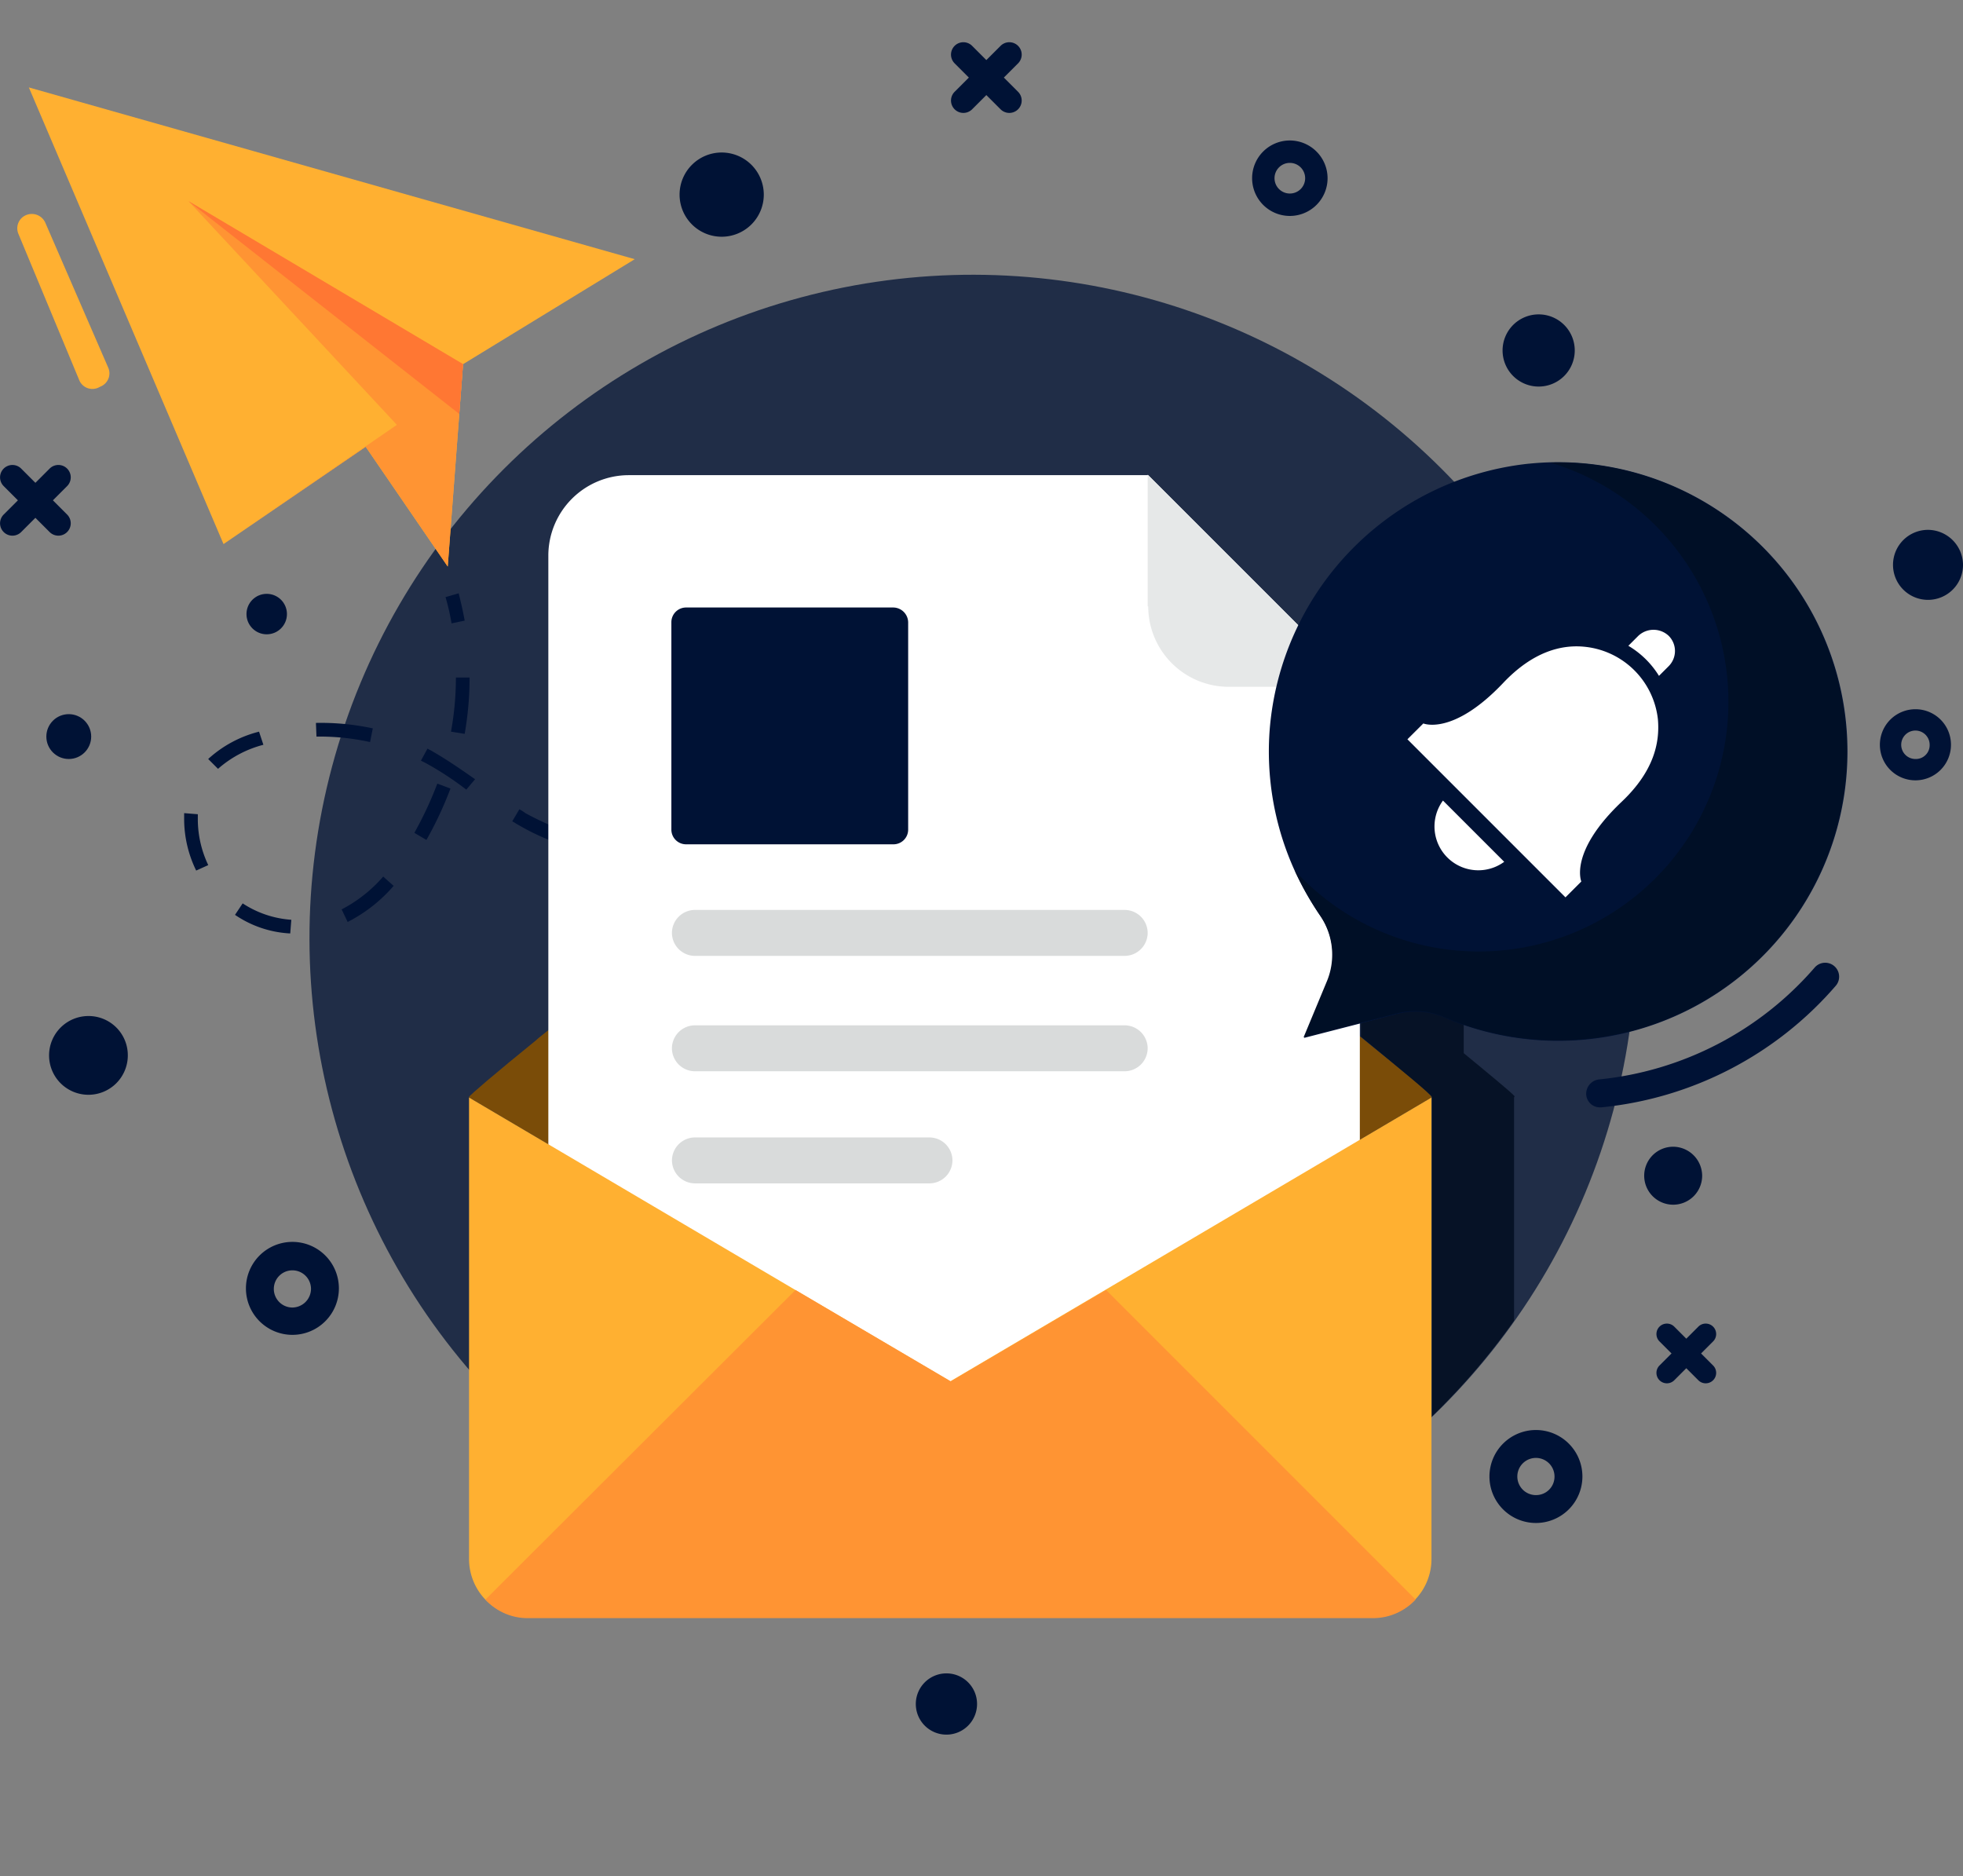
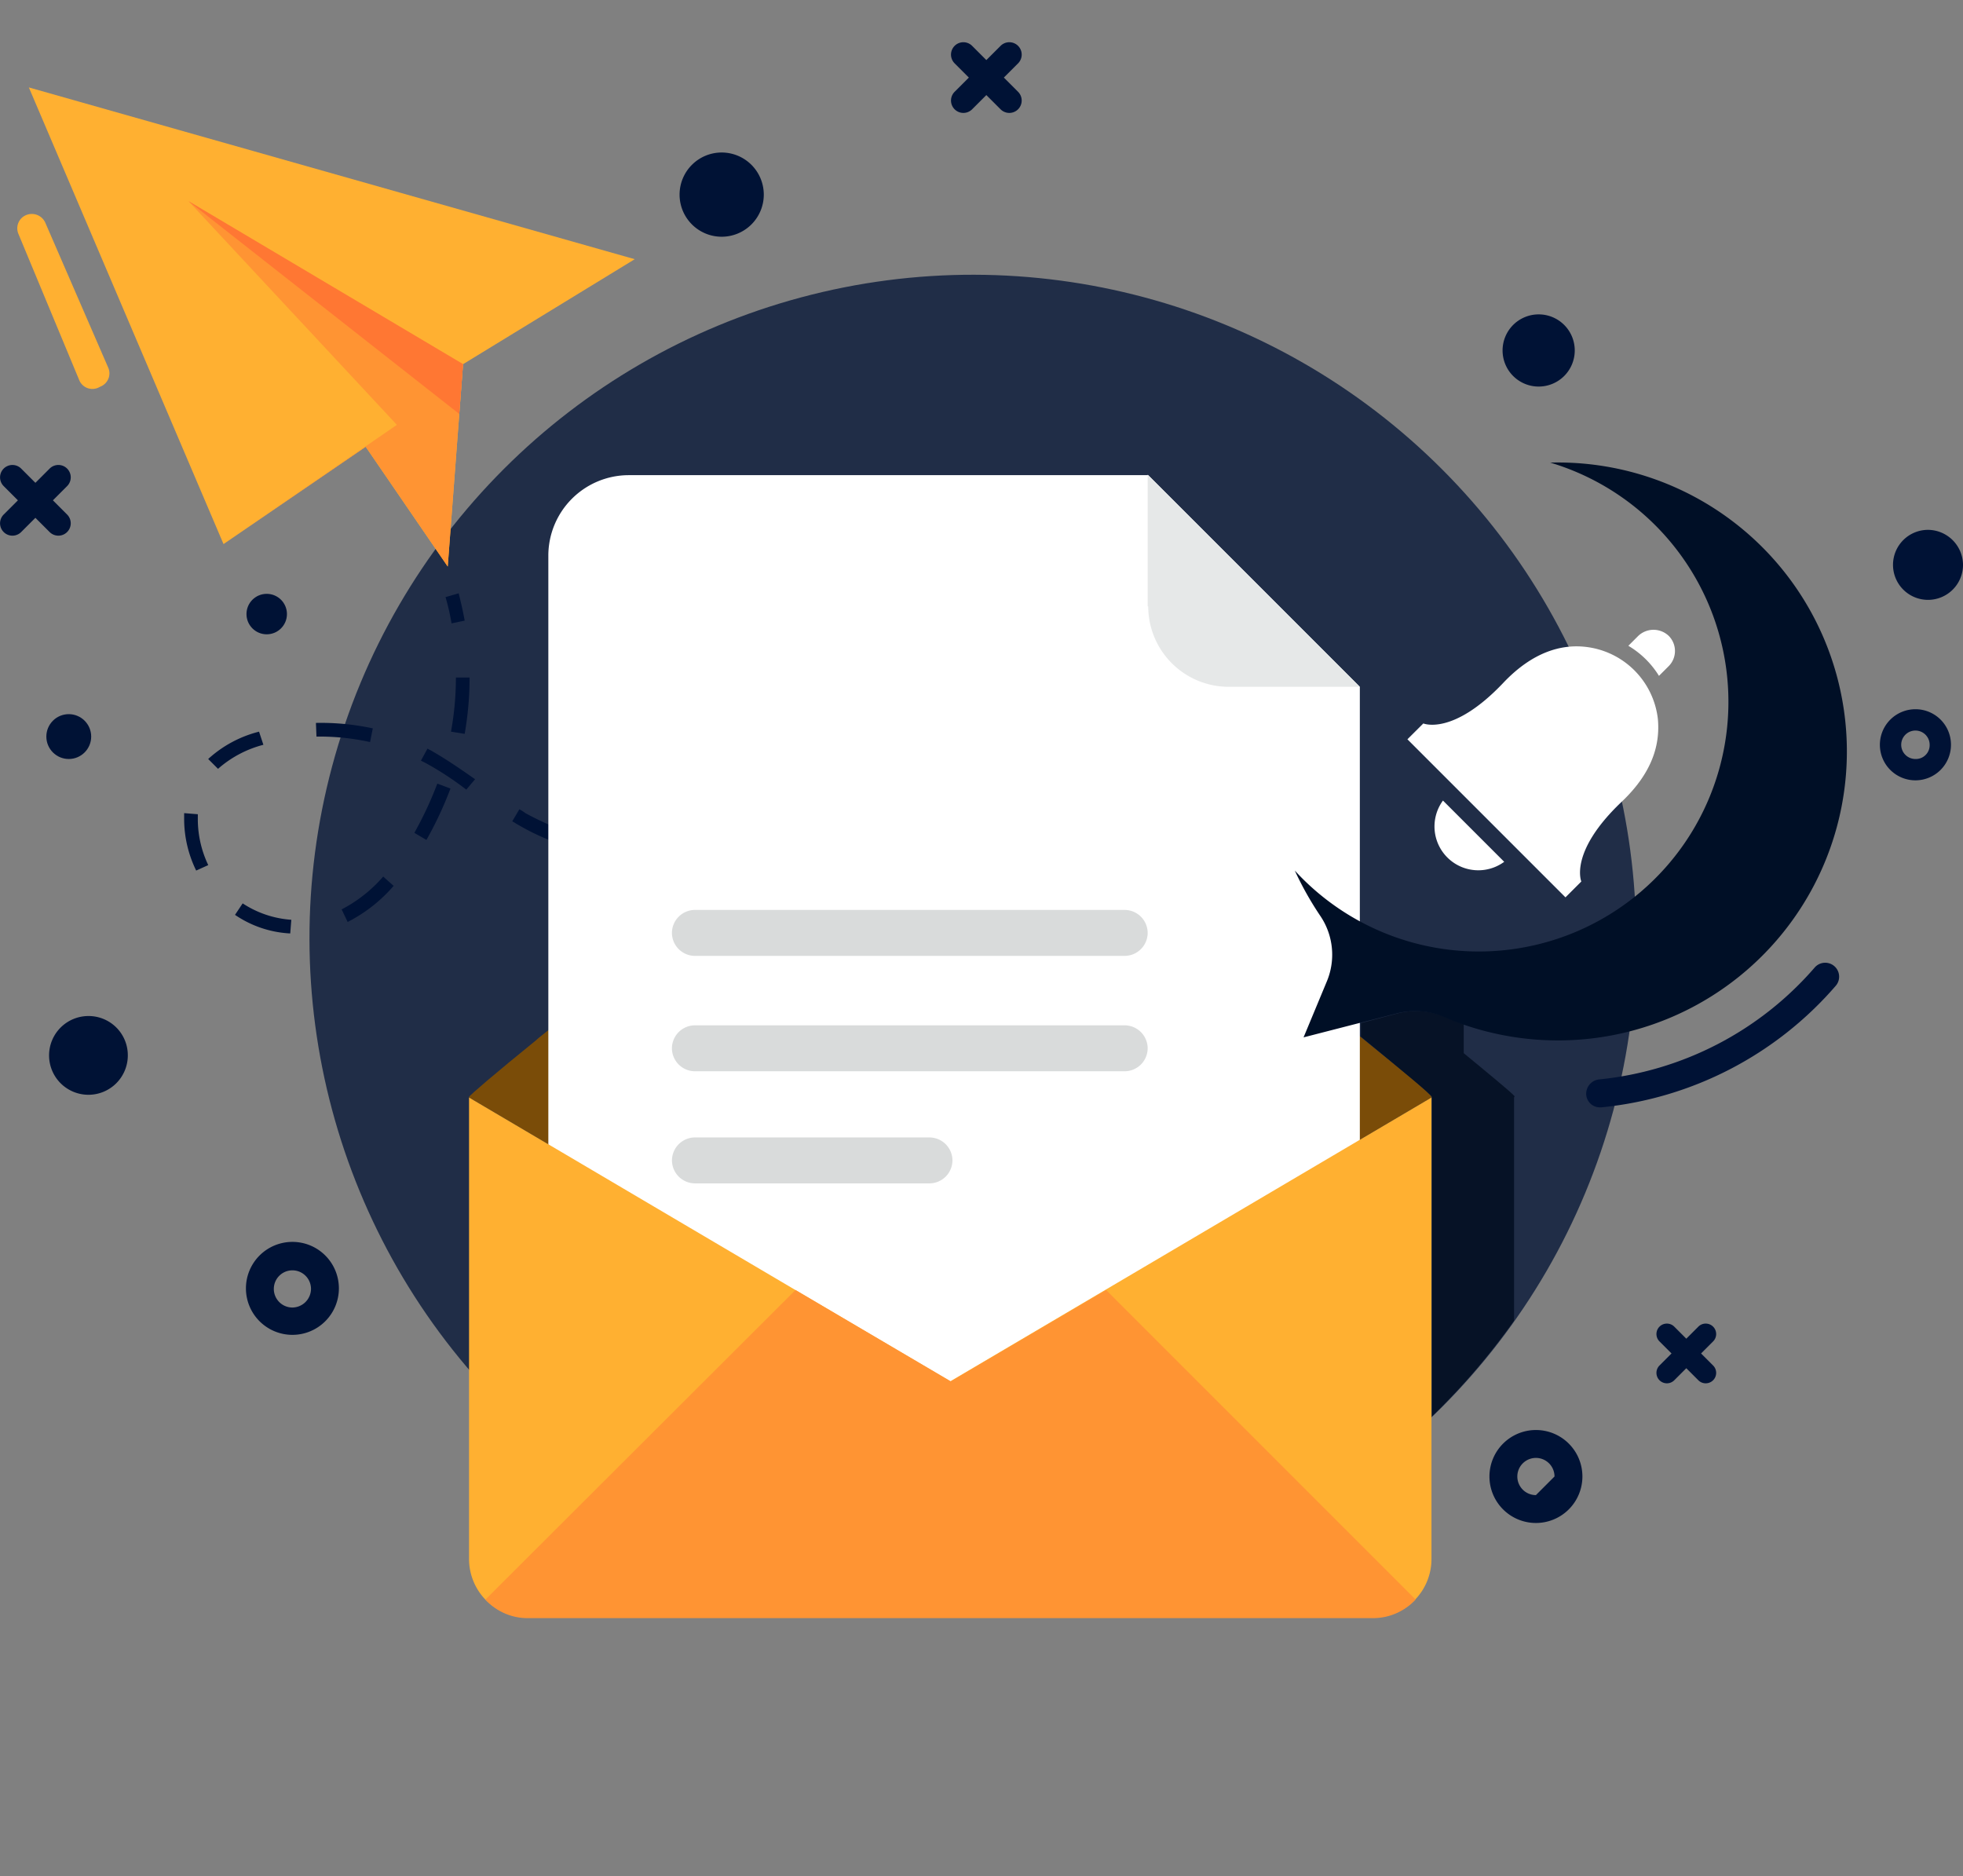
<svg xmlns="http://www.w3.org/2000/svg" width="225.964" height="215.962" viewBox="0 0 225.964 215.962">
  <rect x="0" y="0" width="225.964" height="215.962" fill="#808080" stroke="none" />
  <g id="OBJECTS" transform="translate(-70.525 -87.514)">
    <g id="Group_47" data-name="Group 47" transform="translate(70.525 87.514)">
      <g id="Group_46" data-name="Group 46">
        <g id="Group_45" data-name="Group 45">
          <g id="Group_43" data-name="Group 43" transform="translate(1.989)">
            <g id="Group_32" data-name="Group 32" transform="translate(2.009)">
              <circle id="Ellipse_154" data-name="Ellipse 154" cx="76.355" cy="76.355" r="76.355" transform="translate(0 107.981) rotate(-45)" fill="#001235" opacity="0.75" />
              <path id="Path_639" data-name="Path 639" d="M337.025,282.342v25.682a79.214,79.214,0,0,1-9.442,11.016v-36.7h0v-.063c-.063-.189-4.658-4.029-8.183-6.924v-1.574l4.28-1.133a8.468,8.468,0,0,1,5.288.378c.755.315,1.511.629,2.266.881v3.336c3.525,2.9,5.791,4.784,5.854,4.973l-.063.126Z" transform="translate(-166.738 -156.017)" fill="#000c1e" opacity="0.8" />
            </g>
            <g id="Group_42" data-name="Group 42" transform="translate(0 10.063)">
              <g id="Group_33" data-name="Group 33" transform="translate(1.332)">
                <path id="Path_640" data-name="Path 640" d="M75.8,103.5l22.409,52.561,16.366-11.2,9.442,13.785,1.763-23.29,19.765-12.086Z" transform="translate(-75.8 -103.5)" fill="#ffb031" />
                <path id="Path_641" data-name="Path 641" d="M128.983,150.045l-19.954,13.722,16.366-11.2,9.442,13.785,1.763-23.29L105,124.3Z" transform="translate(-86.619 -111.207)" fill="#ff9433" />
                <path id="Path_642" data-name="Path 642" d="M136.159,148.786,105,124.3l31.6,18.758Z" transform="translate(-86.619 -111.207)" fill="#f73" />
              </g>
              <g id="Group_34" data-name="Group 34" transform="translate(19.209 58.226)">
                <path id="Path_643" data-name="Path 643" d="M152.692,199.462a26.122,26.122,0,0,0-.692-3.021l1.511-.441c.252,1.007.5,2.077.692,3.147Z" transform="translate(-121.911 -196)" fill="#001235" />
                <path id="Path_644" data-name="Path 644" d="M116.412,240.859a12.38,12.38,0,0,1-6.358-2.14l.881-1.322a11.664,11.664,0,0,0,5.6,1.888Zm6.609-1.322-.692-1.448a16.185,16.185,0,0,0,4.784-3.777l1.2,1.07A17.436,17.436,0,0,1,123.021,239.537Zm-17.436-5.917a13.5,13.5,0,0,1-1.385-5.791v-.818l1.574.126v.755a12.331,12.331,0,0,0,1.2,5.1Zm61.562-.315v-1.574c2.077,0,4.217-.126,6.358-.252l.126,1.574C171.427,233.18,169.224,233.306,167.147,233.306Zm-6.484-.252-1.007-.063c-1.951-.189-3.714-.378-5.413-.692l.252-1.574a43.5,43.5,0,0,0,5.288.629l1.007.063Zm19.325-.692-.189-1.574c2.014-.252,4.154-.629,6.295-1.007l.315,1.574C184.206,231.732,182.065,232.047,179.988,232.361Zm-32.04-1.637a26.308,26.308,0,0,1-5.225-2.329c-.252-.126-.5-.315-.755-.441l.818-1.385a4.232,4.232,0,0,1,.692.441,35.091,35.091,0,0,0,4.91,2.2Zm-15.863-.629-1.385-.818a42.349,42.349,0,0,0,2.644-5.665l1.511.567A42.554,42.554,0,0,1,132.086,230.1Zm60.555-.126-.378-1.574c2.014-.5,4.029-1.007,6.169-1.637l.441,1.511C196.732,228.9,194.592,229.466,192.641,229.969Zm12.338-3.525-.5-1.511q3.021-.944,6.043-2.077l.5,1.511Zm-68.3-2.14a35.885,35.885,0,0,0-4.721-3.084l-.5-.252.755-1.385c.189.126.378.189.567.315,1.763,1.007,3.462,2.2,4.91,3.21ZM108.1,221.912l-1.133-1.133a13.62,13.62,0,0,1,5.854-3.147l.5,1.511A12.717,12.717,0,0,0,108.1,221.912Zm17.5-3.084a27.166,27.166,0,0,0-5.539-.629h-.629l-.063-1.574a28.516,28.516,0,0,1,6.546.629Zm10.89-.944-1.574-.252a34.77,34.77,0,0,0,.567-6.232h1.574A37.6,37.6,0,0,1,136.492,217.884Z" transform="translate(-104.2 -201.706)" fill="#001235" />
                <path id="Path_645" data-name="Path 645" d="M283.266,226.844l-.566-1.511c1.007-.378,1.951-.755,2.958-1.133l.567,1.511C285.281,226.088,284.274,226.466,283.266,226.844Z" transform="translate(-170.34 -206.449)" fill="#001235" />
              </g>
              <path id="Path_646" data-name="Path 646" d="M362.171,280.184a1.577,1.577,0,0,1-1.574-1.448,1.661,1.661,0,0,1,1.448-1.763,37.789,37.789,0,0,0,24.864-12.9,1.6,1.6,0,1,1,2.392,2.14,40.987,40.987,0,0,1-27,13.974Z" transform="translate(-179.993 -162.788)" fill="#001235" />
              <g id="Group_38" data-name="Group 38" transform="translate(52.004 44.566)">
                <g id="Group_37" data-name="Group 37">
                  <path id="Path_647" data-name="Path 647" d="M267.087,261.966l-55.393,32.669L156.3,261.966V261.9c.063-.189,3.084-2.77,7.742-6.546l.126-.126c15.3-12.4,47.525-37.831,47.525-37.831s32.229,25.431,47.525,37.831c4.721,3.84,7.868,6.421,7.868,6.672Z" transform="translate(-156.3 -190.27)" fill="#7a4c08" />
                  <g id="Group_35" data-name="Group 35" transform="translate(9.127)">
                    <path id="Path_648" data-name="Path 648" d="M239.853,174.4h-59.8a9.268,9.268,0,0,0-9.253,9.253v90.392a9.268,9.268,0,0,0,9.253,9.253H254.96a9.268,9.268,0,0,0,9.253-9.253V198.76Z" transform="translate(-170.8 -174.337)" fill="#fff" />
                    <path id="Path_649" data-name="Path 649" d="M280.463,189.47a9.268,9.268,0,0,0,9.253,9.253h15.107L280.4,174.3v15.17Z" transform="translate(-211.41 -174.3)" fill="#e6e8e8" />
-                     <path id="Path_650" data-name="Path 650" d="M218.856,198.6H195a1.692,1.692,0,0,0-1.7,1.7v23.857a1.692,1.692,0,0,0,1.7,1.7h23.857a1.692,1.692,0,0,0,1.7-1.7V200.3A1.734,1.734,0,0,0,218.856,198.6Z" transform="translate(-179.137 -183.304)" fill="#001235" />
                    <path id="Path_651" data-name="Path 651" d="M245.52,253.9H196.044a2.66,2.66,0,0,0-2.644,2.644h0a2.66,2.66,0,0,0,2.644,2.644H245.52a2.66,2.66,0,0,0,2.644-2.644h0A2.66,2.66,0,0,0,245.52,253.9Z" transform="translate(-179.174 -203.794)" fill="#d9dbdb" />
                    <path id="Path_652" data-name="Path 652" d="M245.52,275H196.044a2.66,2.66,0,0,0-2.644,2.644h0a2.66,2.66,0,0,0,2.644,2.644H245.52a2.66,2.66,0,0,0,2.644-2.644h0A2.66,2.66,0,0,0,245.52,275Z" transform="translate(-179.174 -211.612)" fill="#d9dbdb" />
                    <path id="Path_653" data-name="Path 653" d="M223.048,295.5h-27a2.66,2.66,0,0,0-2.644,2.644h0a2.66,2.66,0,0,0,2.644,2.644h27a2.66,2.66,0,0,0,2.644-2.644h0A2.66,2.66,0,0,0,223.048,295.5Z" transform="translate(-179.174 -219.208)" fill="#d9dbdb" />
                  </g>
                  <g id="Group_36" data-name="Group 36" transform="translate(0 71.697)">
                    <path id="Path_654" data-name="Path 654" d="M267.087,288.2v53.127a6.743,6.743,0,0,1-6.735,6.735H163.035a6.743,6.743,0,0,1-6.735-6.735V288.2l55.393,32.669Z" transform="translate(-156.3 -288.2)" fill="#ffb031" />
                    <path id="Path_655" data-name="Path 655" d="M266.373,359.028,230.745,323.4l-17.877,10.512L194.991,323.4,159.3,359.028a6.563,6.563,0,0,0,4.847,2.14h97.316A6.7,6.7,0,0,0,266.373,359.028Z" transform="translate(-157.412 -301.243)" fill="#ff9433" />
                  </g>
                </g>
              </g>
              <g id="Group_41" data-name="Group 41" transform="translate(144.073 43.14)">
                <g id="Group_40" data-name="Group 40">
-                   <path id="Path_656" data-name="Path 656" d="M332.486,172.2a33.468,33.468,0,0,0-29.837,30.718,33.133,33.133,0,0,0,5.854,21.339,7.972,7.972,0,0,1,.755,7.68l-2.644,6.358,10.764-2.77a8.468,8.468,0,0,1,5.288.378,33.3,33.3,0,1,0,9.82-63.7Z" transform="translate(-302.563 -172.033)" fill="#001235" />
                  <g id="Group_39" data-name="Group 39" transform="translate(15.949 19.288)">
                    <path id="Path_657" data-name="Path 657" d="M346.092,234.593l1.825-1.825s-1.448-3.4,4.658-9.19c3.651-3.462,4.406-6.735,4.155-9.505a9.433,9.433,0,0,0-8.309-8.309c-2.707-.315-6.043.5-9.5,4.154-5.791,6.106-9.19,4.658-9.19,4.658L327.9,216.4Z" transform="translate(-327.9 -203.797)" fill="#fff" />
                    <path id="Path_658" data-name="Path 658" d="M333.831,233.9a5.044,5.044,0,0,0,7.05,7.05Z" transform="translate(-329.74 -214.245)" fill="#fff" />
                    <path id="Path_659" data-name="Path 659" d="M372.958,206.845l-1.133,1.133a10.307,10.307,0,0,0-3.525-3.462l1.133-1.133a2.547,2.547,0,0,1,3.525,0A2.47,2.47,0,0,1,372.958,206.845Z" transform="translate(-342.869 -202.675)" fill="#fff" />
                  </g>
                </g>
                <path id="Path_660" data-name="Path 660" d="M336.7,172.092a28.737,28.737,0,1,1-29.4,46.958,37.476,37.476,0,0,0,2.9,5.162,7.972,7.972,0,0,1,.755,7.68l-2.644,6.358,10.764-2.77a8.468,8.468,0,0,1,5.288.378A33.261,33.261,0,1,0,336.7,172.092Z" transform="translate(-304.318 -172.05)" fill="#000f26" />
              </g>
              <path id="Path_661" data-name="Path 661" d="M76.9,127.616,84.143,144.3a1.638,1.638,0,0,1-.881,2.2l-.252.126a1.638,1.638,0,0,1-2.2-.881L73.82,128.938a1.646,1.646,0,0,1,.944-2.2h0A1.7,1.7,0,0,1,76.9,127.616Z" transform="translate(-73.684 -112.068)" fill="#ffb031" />
            </g>
          </g>
          <g id="Group_44" data-name="Group 44" transform="translate(0 4.854)">
            <path id="Path_662" data-name="Path 662" d="M120.85,314.6a5.35,5.35,0,1,0,5.35,5.35A5.346,5.346,0,0,0,120.85,314.6Zm0,7.554a2.14,2.14,0,1,1,2.14-2.14A2.163,2.163,0,0,1,120.85,322.154Z" transform="translate(-87.19 -176.51)" fill="#001235" />
-             <path id="Path_663" data-name="Path 663" d="M348.25,349a5.35,5.35,0,1,0,5.351,5.35A5.346,5.346,0,0,0,348.25,349Zm0,7.491a2.14,2.14,0,1,1,2.14-2.14A2.123,2.123,0,0,1,348.25,356.491Z" transform="translate(-171.448 -189.256)" fill="#001235" />
+             <path id="Path_663" data-name="Path 663" d="M348.25,349a5.35,5.35,0,1,0,5.351,5.35A5.346,5.346,0,0,0,348.25,349Zm0,7.491a2.14,2.14,0,1,1,2.14-2.14Z" transform="translate(-171.448 -189.256)" fill="#001235" />
            <path id="Path_664" data-name="Path 664" d="M418.392,217.2a4.092,4.092,0,1,0,4.092,4.092A4.083,4.083,0,0,0,418.392,217.2Zm0,5.728a1.637,1.637,0,1,1,1.637-1.637A1.587,1.587,0,0,1,418.392,222.928Z" transform="translate(-197.904 -140.42)" fill="#001235" />
-             <path id="Path_665" data-name="Path 665" d="M303.843,113.2a4.343,4.343,0,1,0,4.343,4.343A4.352,4.352,0,0,0,303.843,113.2Zm0,6.106a1.763,1.763,0,1,1,1.762-1.763A1.759,1.759,0,0,1,303.843,119.306Z" transform="translate(-155.367 -101.885)" fill="#001235" />
            <path id="Path_666" data-name="Path 666" d="M84.032,273.3a4.532,4.532,0,1,0,4.532,4.532A4.513,4.513,0,0,0,84.032,273.3Z" transform="translate(-73.851 -161.207)" fill="#001235" />
-             <path id="Path_667" data-name="Path 667" d="M374.536,297.2a3.336,3.336,0,1,0,3.336,3.336A3.358,3.358,0,0,0,374.536,297.2Z" transform="translate(-181.934 -170.063)" fill="#001235" />
            <path id="Path_668" data-name="Path 668" d="M199.647,115.4a4.847,4.847,0,1,0,4.847,4.847A4.849,4.849,0,0,0,199.647,115.4Z" transform="translate(-116.573 -102.7)" fill="#001235" />
-             <path id="Path_669" data-name="Path 669" d="M241.525,393.5a3.525,3.525,0,1,0,3.525,3.525A3.519,3.519,0,0,0,241.525,393.5Z" transform="translate(-132.58 -205.745)" fill="#001235" />
            <path id="Path_670" data-name="Path 670" d="M349.454,145a4.154,4.154,0,1,0,4.155,4.155A4.15,4.15,0,0,0,349.454,145Z" transform="translate(-172.337 -113.668)" fill="#001235" />
            <circle id="Ellipse_155" data-name="Ellipse 155" cx="2.329" cy="2.329" r="2.329" transform="translate(28.373 63.498)" fill="#001235" />
            <path id="Path_671" data-name="Path 671" d="M420.729,184.4a4.029,4.029,0,1,0,4.029,4.029A4.057,4.057,0,0,0,420.729,184.4Z" transform="translate(-198.793 -128.267)" fill="#001235" />
            <circle id="Ellipse_156" data-name="Ellipse 156" cx="2.581" cy="2.581" r="2.581" transform="translate(5.335 77.346)" fill="#001235" />
            <path id="Path_672" data-name="Path 672" d="M250.515,99.3l1.637-1.637a1.424,1.424,0,1,0-2.014-2.014L248.5,97.286l-1.637-1.637a1.424,1.424,0,1,0-2.014,2.014l1.637,1.637-1.637,1.637a1.424,1.424,0,1,0,2.014,2.014l1.637-1.637,1.637,1.637a1.424,1.424,0,1,0,2.014-2.014Z" transform="translate(-134.96 -95.225)" fill="#001235" />
            <path id="Path_673" data-name="Path 673" d="M76.615,176.6l1.637-1.637a1.424,1.424,0,0,0-2.014-2.014L74.6,174.587l-1.637-1.637a1.424,1.424,0,1,0-2.014,2.014l1.637,1.637-1.637,1.637a1.424,1.424,0,0,0,2.014,2.014l1.637-1.637,1.637,1.637a1.424,1.424,0,0,0,2.014-2.014Z" transform="translate(-70.525 -123.867)" fill="#001235" />
            <path id="Path_674" data-name="Path 674" d="M378.562,332.962l1.385-1.385a1.2,1.2,0,0,0-1.7-1.7l-1.385,1.385-1.385-1.385a1.2,1.2,0,0,0-1.7,1.7l1.385,1.385-1.385,1.385a1.2,1.2,0,0,0,1.7,1.7l1.385-1.385,1.385,1.385a1.2,1.2,0,0,0,1.7-1.7Z" transform="translate(-182.749 -182.031)" fill="#001235" />
          </g>
        </g>
      </g>
    </g>
  </g>
</svg>